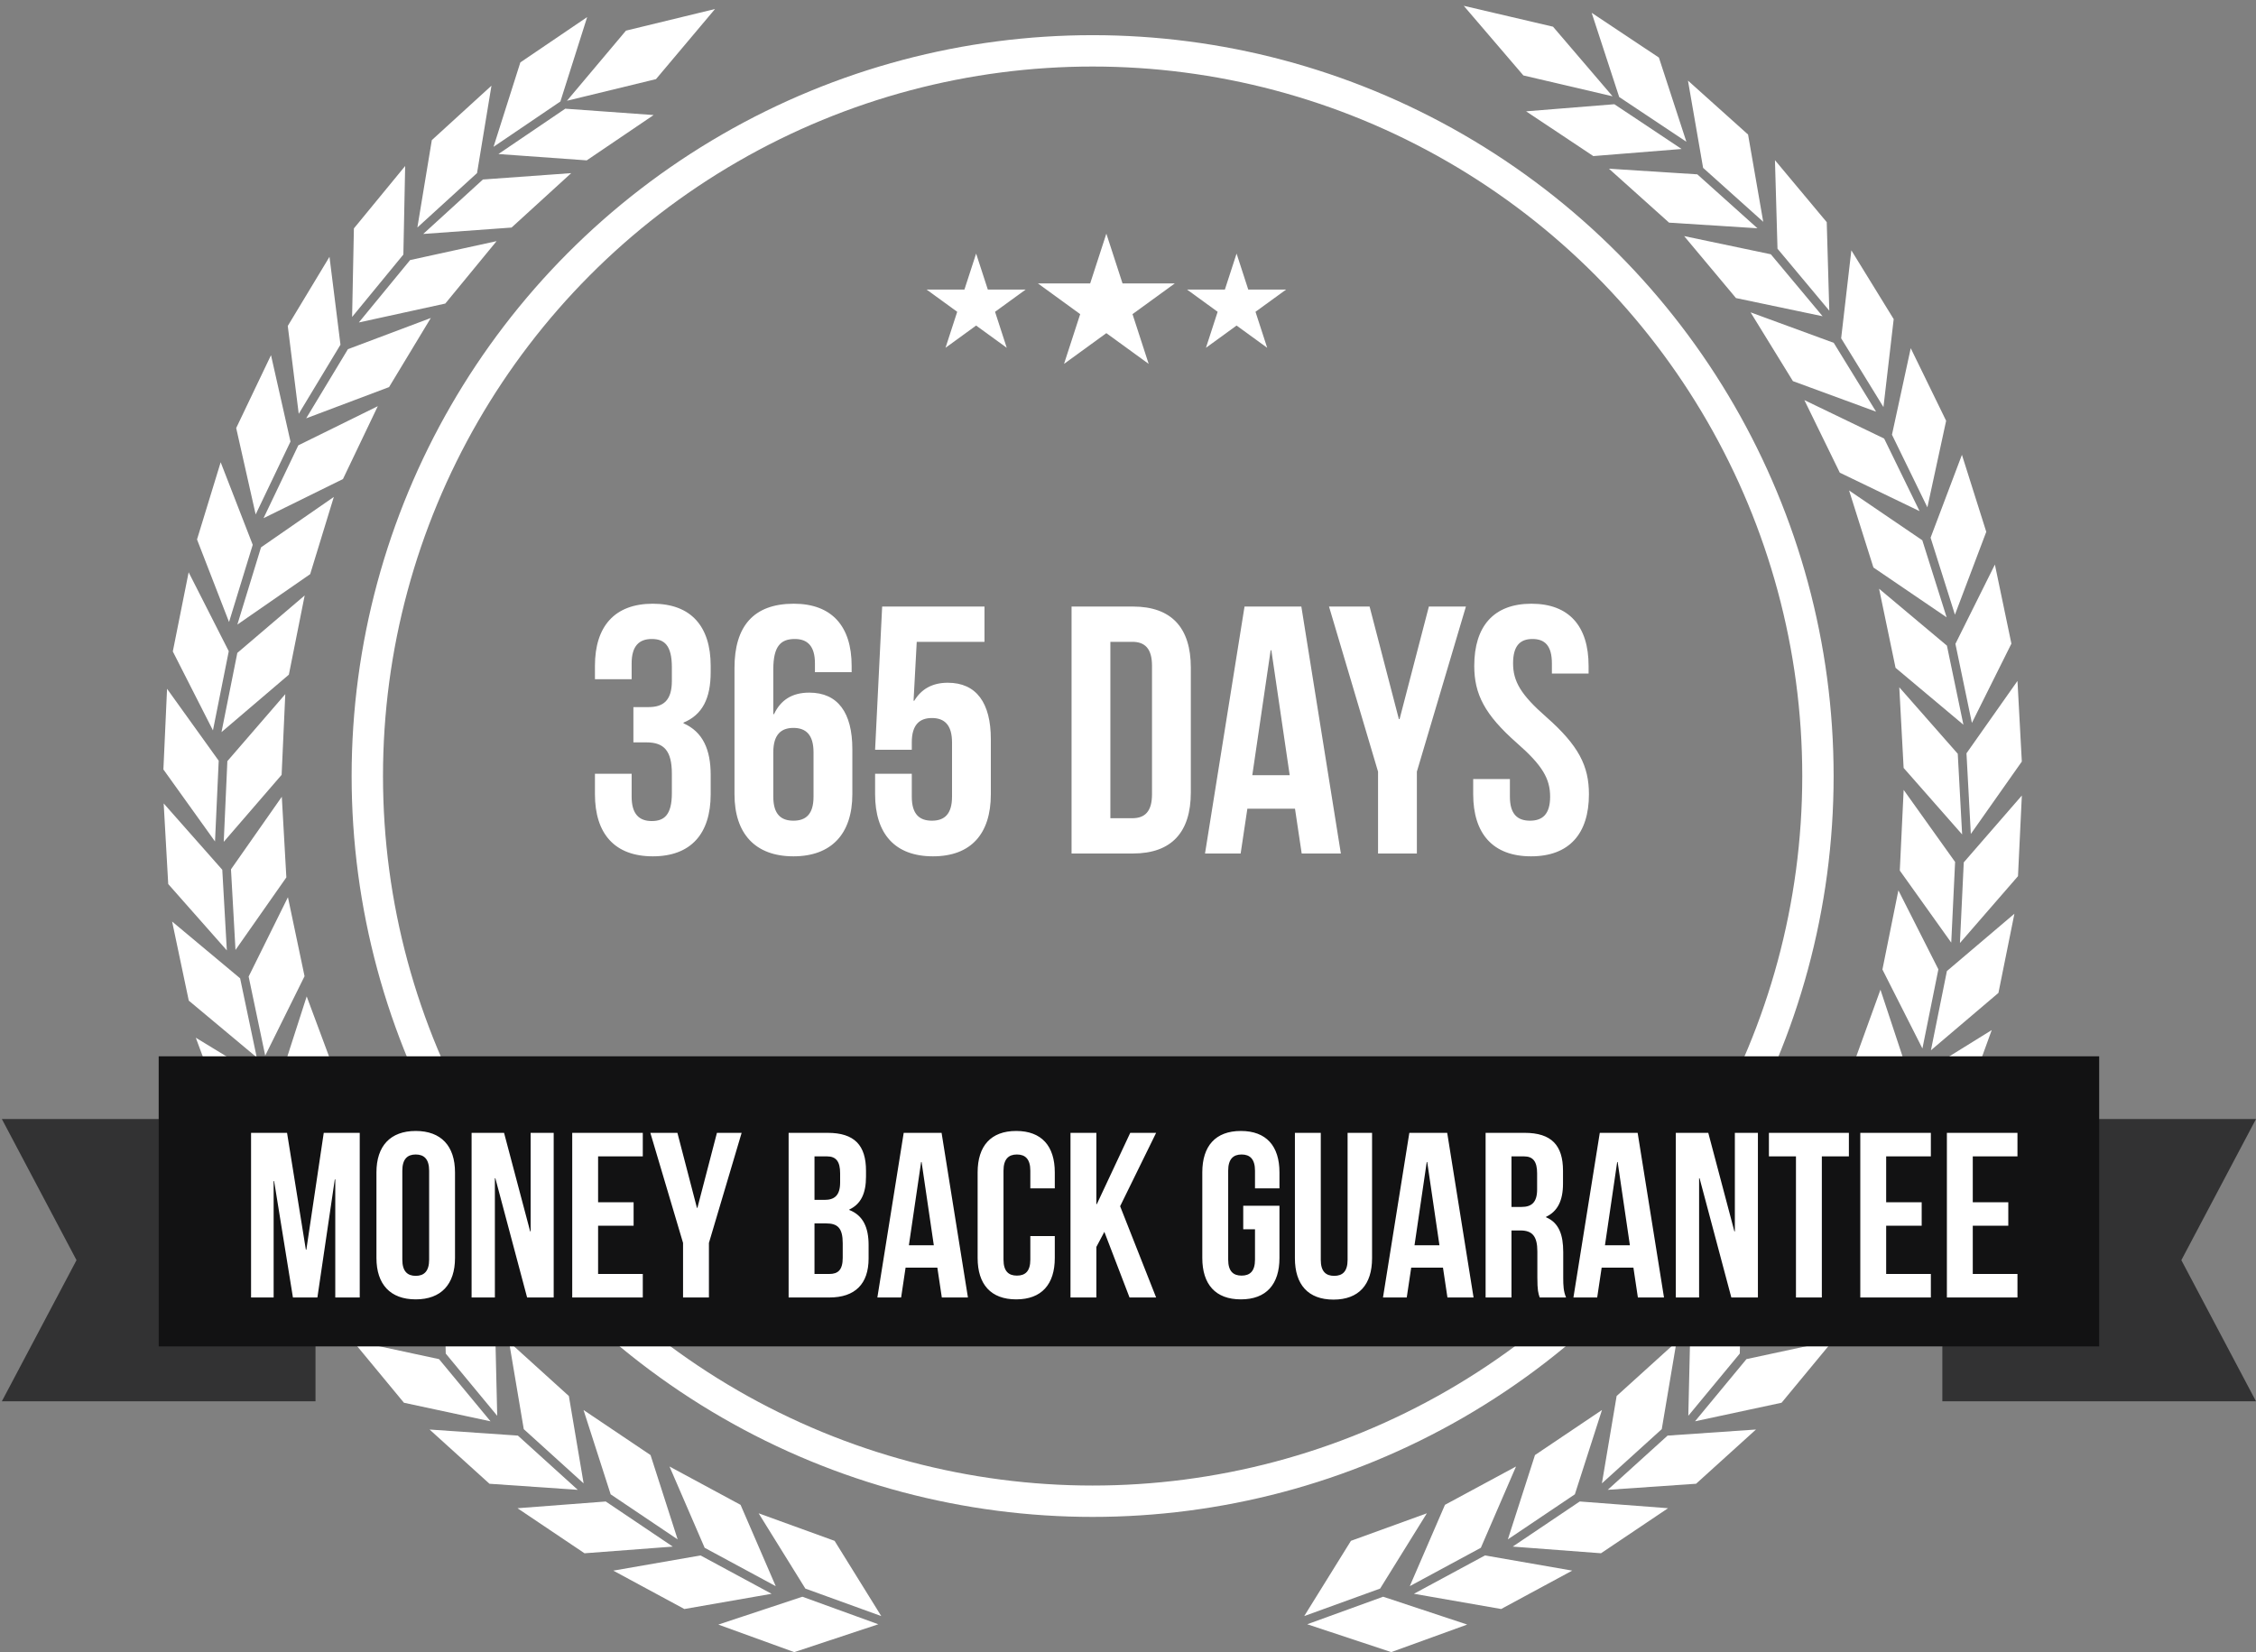
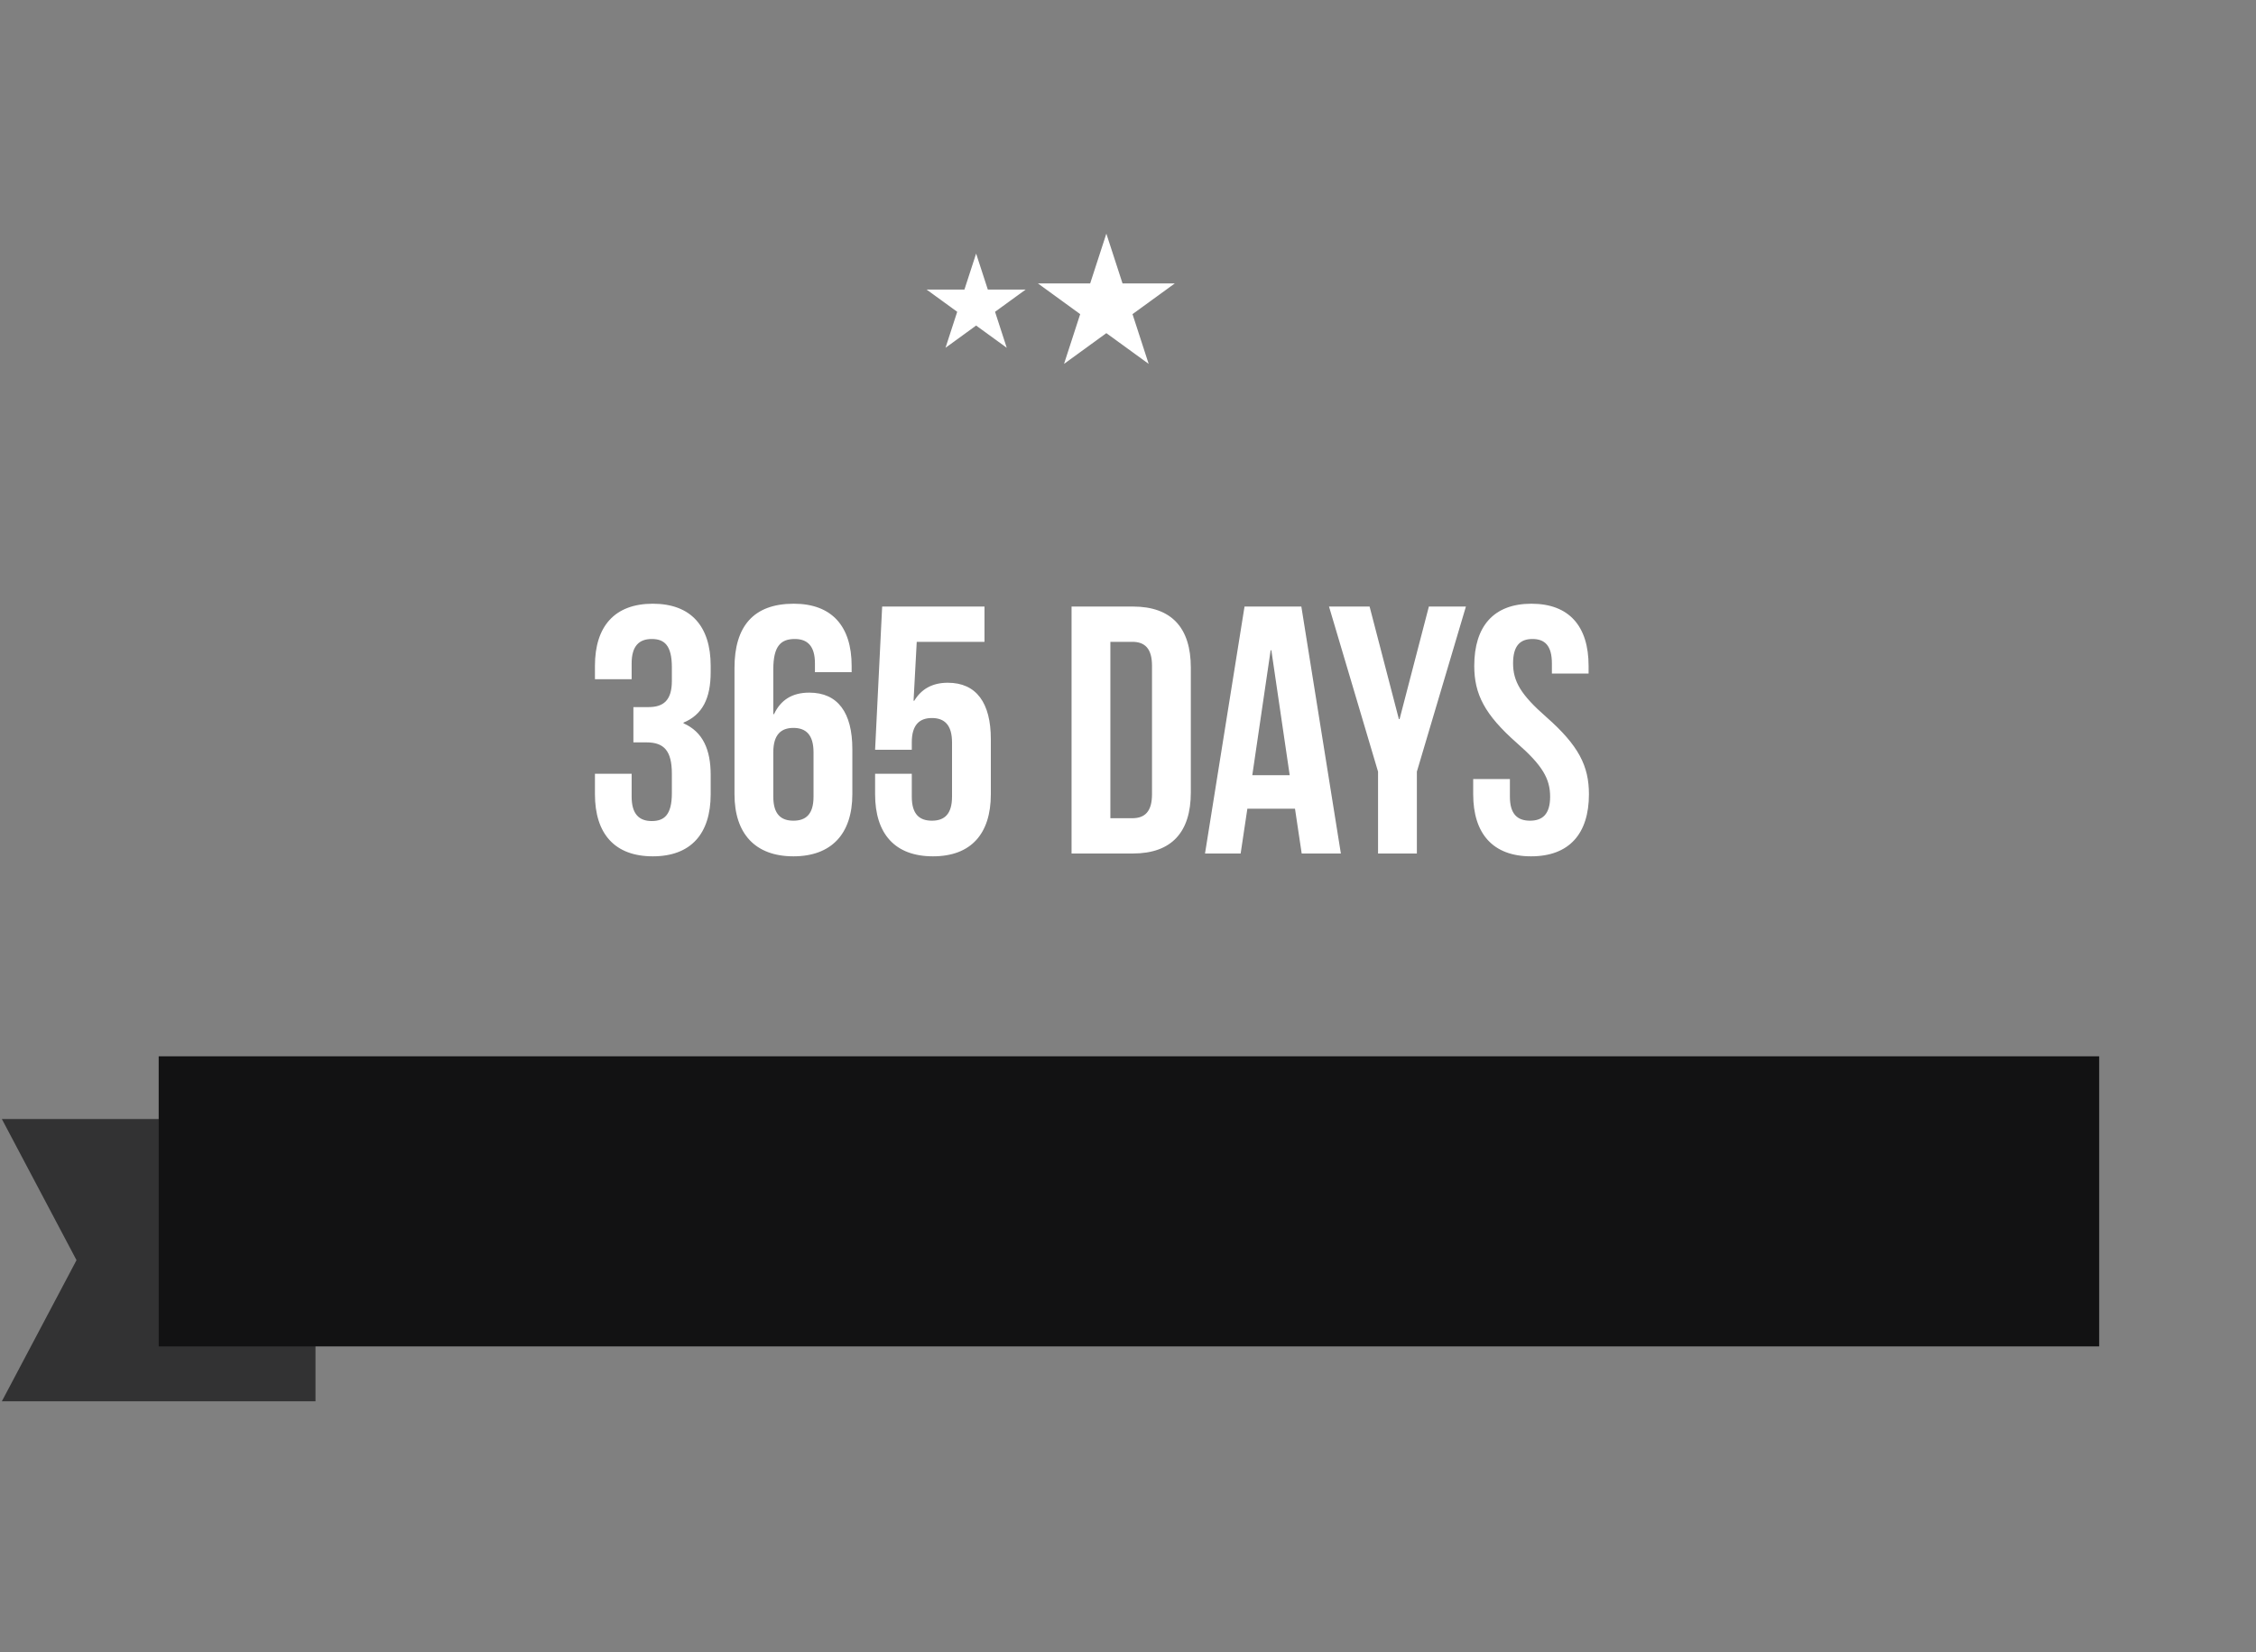
<svg xmlns="http://www.w3.org/2000/svg" width="228" height="167" viewBox="0 0 228 167" fill="none">
  <rect x="0" y="0" width="228" height="167" fill="#808080" stroke="none" />
-   <circle cx="110.425" cy="78.443" r="73.303" stroke="white" stroke-width="3.17" />
  <path d="M67.901 68.835C67.901 70.832 67.009 71.474 65.547 71.474H64.014V75.04H65.333C67.116 75.04 67.901 75.896 67.901 78.214V80.175C67.901 82.386 67.116 82.993 65.868 82.993C64.62 82.993 63.836 82.315 63.836 80.532V78.214H60.127V80.282C60.127 84.276 62.124 86.559 65.975 86.559C69.827 86.559 71.824 84.276 71.824 80.282V78.321C71.824 75.789 71.039 73.97 69.078 73.115V73.043C70.968 72.259 71.824 70.618 71.824 67.944V67.302C71.824 63.308 69.827 61.025 65.975 61.025C62.124 61.025 60.127 63.308 60.127 67.302V68.657H63.836V67.052C63.836 65.269 64.62 64.591 65.868 64.591C67.116 64.591 67.901 65.198 67.901 67.444V68.835ZM74.23 80.282C74.23 84.276 76.334 86.559 80.186 86.559C84.037 86.559 86.141 84.276 86.141 80.282V75.718C86.141 72.045 84.679 70.012 81.79 70.012C80.043 70.012 78.902 70.761 78.224 72.187H78.153V67.658C78.153 65.269 78.938 64.591 80.328 64.591C81.576 64.591 82.361 65.269 82.361 67.052V67.944H86.07V67.302C86.07 63.308 84.073 61.025 80.221 61.025C76.156 61.025 74.23 63.308 74.23 67.516V80.282ZM80.186 73.578C81.434 73.578 82.218 74.256 82.218 76.039V80.532C82.218 82.315 81.434 82.957 80.186 82.957C78.938 82.957 78.153 82.315 78.153 80.532V76.039C78.153 74.256 78.938 73.578 80.186 73.578ZM88.441 78.214V80.282C88.441 84.276 90.438 86.559 94.289 86.559C98.141 86.559 100.138 84.276 100.138 80.282V74.719C100.138 71.046 98.675 69.013 95.787 69.013C94.218 69.013 93.112 69.655 92.399 70.832H92.328L92.649 64.877H99.496V61.311H89.154L88.441 75.789H92.149V75.04C92.149 73.257 92.934 72.58 94.182 72.58C95.43 72.58 96.215 73.257 96.215 75.04V80.532C96.215 82.315 95.43 82.957 94.182 82.957C92.934 82.957 92.149 82.315 92.149 80.532V78.214H88.441ZM108.295 86.273H114.5C118.423 86.273 120.349 84.098 120.349 80.104V67.48C120.349 63.486 118.423 61.311 114.5 61.311H108.295V86.273ZM114.429 64.877C115.677 64.877 116.426 65.519 116.426 67.302V80.282C116.426 82.065 115.677 82.707 114.429 82.707H112.218V64.877H114.429ZM131.519 61.311H125.777L121.783 86.273H125.385L126.063 81.745H130.877L131.554 86.273H135.513L131.519 61.311ZM128.416 65.733H128.488L130.342 78.357H126.562L128.416 65.733ZM139.271 86.273H143.194V78L148.151 61.311H144.407L141.447 72.686H141.375L138.416 61.311H134.315L139.271 78V86.273ZM148.994 67.302C148.994 70.155 150.029 72.223 153.309 75.112C155.877 77.358 156.662 78.713 156.662 80.532C156.662 82.315 155.877 82.957 154.629 82.957C153.381 82.957 152.596 82.315 152.596 80.532V78.749H148.887V80.282C148.887 84.276 150.884 86.559 154.736 86.559C158.587 86.559 160.584 84.276 160.584 80.282C160.584 77.43 159.55 75.361 156.269 72.473C153.702 70.226 152.917 68.871 152.917 67.052C152.917 65.269 153.63 64.591 154.879 64.591C156.127 64.591 156.84 65.269 156.84 67.052V68.086H160.549V67.302C160.549 63.308 158.587 61.025 154.772 61.025C150.956 61.025 148.994 63.308 148.994 67.302Z" fill="white" />
-   <path fill-rule="evenodd" clip-rule="evenodd" d="M163.153 10.535C160.179 10.775 157.206 11.015 154.232 11.253C156.497 12.76 158.762 14.268 161.027 15.777C164.001 15.539 166.974 15.3 169.948 15.06C167.683 13.551 165.418 12.043 163.153 10.535ZM163.641 9.805C162.714 6.967 161.787 4.13 160.86 1.295C163.125 2.802 165.39 4.311 167.655 5.819C168.582 8.657 169.507 11.493 170.432 14.329C168.167 12.82 165.903 11.312 163.641 9.805ZM171.536 17.622C168.561 17.433 165.584 17.243 162.606 17.053C164.63 18.87 166.656 20.687 168.683 22.505C171.658 22.695 174.635 22.885 177.614 23.074C175.589 21.256 173.563 19.438 171.536 17.622ZM172.122 16.968C171.613 14.027 171.103 11.086 170.592 8.147C172.617 9.964 174.641 11.781 176.666 13.599C177.178 16.538 177.689 19.478 178.199 22.419C176.174 20.602 174.149 18.785 172.122 16.968ZM178.966 25.703C176.045 25.09 173.126 24.477 170.205 23.864C171.951 25.953 173.697 28.041 175.443 30.128C178.363 30.741 181.282 31.354 184.199 31.967C182.454 29.879 180.709 27.791 178.966 25.703ZM179.641 25.139C179.554 22.157 179.468 19.174 179.384 16.19C181.129 18.278 182.874 20.367 184.617 22.456C184.704 25.438 184.79 28.421 184.875 31.404C183.13 29.316 181.385 27.228 179.641 25.139ZM185.325 34.655C182.523 33.628 179.722 32.601 176.92 31.573C178.345 33.891 179.772 36.208 181.199 38.525C184.001 39.554 186.802 40.583 189.604 41.612C188.179 39.292 186.752 36.973 185.325 34.655ZM186.074 34.195C186.415 31.233 186.759 28.269 187.105 25.304C188.534 27.621 189.96 29.938 191.384 32.257C191.039 35.221 190.694 38.185 190.349 41.148C188.924 38.831 187.499 36.514 186.074 34.195ZM190.419 44.33C187.733 43.036 185.045 41.74 182.356 40.443C183.551 42.889 184.745 45.335 185.938 47.78C188.621 49.075 191.308 50.37 193.998 51.667C192.806 49.221 191.613 46.776 190.419 44.33ZM191.21 43.943C191.841 41.026 192.473 38.11 193.106 35.196C194.301 37.639 195.494 40.085 196.684 42.533C196.05 45.45 195.418 48.367 194.789 51.283C193.594 48.834 192.401 46.387 191.21 43.943ZM194.276 54.612C191.806 52.934 189.339 51.255 186.875 49.577C187.694 52.173 188.514 54.769 189.335 57.364C191.799 59.042 194.265 60.721 196.733 62.399C195.914 59.803 195.095 57.207 194.276 54.612ZM195.113 54.35C196.169 51.555 197.224 48.763 198.28 45.973C199.099 48.569 199.919 51.163 200.74 53.757C199.684 56.551 198.629 59.344 197.573 62.134C196.751 59.541 195.93 56.947 195.113 54.35ZM196.764 65.263C194.479 63.344 192.193 61.426 189.907 59.51C190.461 62.175 191.016 64.84 191.572 67.503C193.858 69.422 196.144 71.34 198.43 73.256C197.876 70.591 197.321 67.926 196.764 65.263ZM197.622 65.082C198.956 62.409 200.286 59.738 201.611 57.068C202.169 59.73 202.725 62.394 203.28 65.061C201.949 67.73 200.618 70.401 199.287 73.075C198.737 70.409 198.181 67.745 197.622 65.082ZM197.859 76.194C195.89 73.95 193.92 71.709 191.949 69.471C192.099 72.189 192.245 74.906 192.388 77.624C194.36 79.868 196.331 82.109 198.301 84.347C198.155 81.629 198.007 78.912 197.859 76.194ZM198.74 76.145C200.459 73.706 202.177 71.267 203.894 68.829C204.04 71.543 204.186 74.26 204.333 76.979C202.615 79.417 200.897 81.857 199.179 84.298C199.029 81.581 198.883 78.863 198.74 76.145ZM197.59 87.128C195.855 84.7 194.122 82.271 192.391 79.843C192.262 82.561 192.132 85.279 192.001 87.997C193.733 90.425 195.466 92.853 197.2 95.281C197.332 92.564 197.462 89.846 197.59 87.128ZM198.465 87.17C200.423 84.916 202.38 82.663 204.336 80.412C204.207 83.13 204.077 85.847 203.946 88.565C201.988 90.819 200.032 93.072 198.078 95.323L198.465 87.17ZM195.9 97.982C194.552 95.323 193.204 92.661 191.858 89.996C191.318 92.665 190.78 95.332 190.245 97.999C191.59 100.665 192.937 103.327 194.287 105.985C194.824 103.32 195.361 100.652 195.9 97.982ZM196.761 98.156C199.038 96.226 201.312 94.294 203.584 92.361C203.044 95.03 202.506 97.698 201.97 100.365C199.695 102.297 197.421 104.23 195.148 106.163C195.684 103.494 196.222 100.825 196.761 98.156ZM192.858 108.539L190.046 100.04C189.123 102.601 188.196 105.159 187.266 107.716L190.078 116.214C191.005 113.656 191.931 111.097 192.858 108.539ZM193.684 108.839C196.221 107.266 198.756 105.693 201.291 104.122C200.364 106.679 199.436 109.238 198.507 111.798C195.973 113.368 193.439 114.94 190.903 116.515C191.83 113.957 192.757 111.399 193.684 108.839ZM188.464 118.552C187.814 115.639 187.16 112.727 186.503 109.816C185.325 112.272 184.15 114.727 182.98 117.181C183.635 120.094 184.289 123.006 184.942 125.917C186.119 123.461 187.294 121.006 188.464 118.552ZM189.259 118.929C191.938 117.613 194.616 116.297 197.291 114.979C196.116 117.432 194.942 119.887 193.768 122.344C191.092 123.66 188.415 124.977 185.739 126.297C186.91 123.841 188.083 121.385 189.259 118.929ZM182.823 127.968C182.593 124.991 182.365 122.016 182.14 119.044C180.621 121.3 179.104 123.56 177.589 125.823C177.819 128.795 178.048 131.77 178.276 134.747C179.791 132.487 181.307 130.227 182.823 127.968ZM183.349 128.75C186.192 127.846 189.035 126.943 191.876 126.039C190.353 128.293 188.828 130.546 187.301 132.797C184.457 133.701 181.615 134.604 178.774 135.508C180.297 133.258 181.822 131.005 183.349 128.75ZM175.829 136.82C175.899 133.837 175.97 130.854 176.042 127.871L170.836 134.161C170.767 137.144 170.697 140.127 170.627 143.11C172.359 141.017 174.093 138.92 175.829 136.82ZM176.505 137.381C179.422 136.753 182.339 136.127 185.255 135.501C183.52 137.598 181.786 139.694 180.053 141.791C177.136 142.416 174.22 143.041 171.303 143.668C173.035 141.575 174.769 139.479 176.505 137.381ZM167.944 144.46C168.439 141.516 168.935 138.573 169.432 135.633C167.418 137.462 165.401 139.287 163.383 141.111C162.888 144.056 162.392 146.999 161.895 149.941C163.909 148.113 165.925 146.286 167.944 144.46ZM168.533 145.113C171.509 144.907 174.486 144.702 177.464 144.499C175.446 146.327 173.429 148.154 171.411 149.98C168.435 150.182 165.46 150.387 162.484 150.594C164.501 148.762 166.518 146.935 168.533 145.113ZM159.163 151.047C160.076 148.207 160.989 145.366 161.902 142.524C159.649 144.045 157.392 145.564 155.131 147.08C154.219 149.92 153.304 152.761 152.389 155.604C154.647 154.086 156.905 152.567 159.163 151.047ZM159.654 151.773C162.627 152.003 165.601 152.23 168.578 152.453L161.804 157.006C158.832 156.783 155.857 156.559 152.88 156.333C155.138 154.815 157.396 153.295 159.654 151.773ZM149.661 156.452C150.846 153.709 152.03 150.97 153.215 148.235C150.821 149.526 148.427 150.818 146.033 152.111C144.849 154.85 143.664 157.59 142.479 160.331C144.876 159.037 147.27 157.744 149.661 156.452ZM150.079 157.226C153.02 157.738 155.958 158.249 158.895 158.761C156.502 160.055 154.108 161.349 151.713 162.641L142.897 161.102C145.29 159.811 147.684 158.519 150.079 157.226ZM139.482 160.575C141.057 158.04 142.631 155.504 144.204 152.966C141.65 153.894 139.092 154.822 136.531 155.75C134.956 158.283 133.382 160.818 131.81 163.356C134.371 162.428 136.928 161.501 139.482 160.575ZM139.786 161.399C142.615 162.337 145.447 163.276 148.281 164.214C145.723 165.142 143.164 166.07 140.605 166.998C137.775 166.06 134.944 165.121 132.113 164.183C134.668 163.255 137.226 162.327 139.786 161.399ZM153.957 7.625L147.932 0.587L156.954 2.698L162.972 9.734L153.957 7.625ZM57.129 10.986C60.102 11.2 63.078 11.415 66.057 11.629C63.806 13.155 61.552 14.682 59.297 16.21C56.323 15.997 53.349 15.784 50.373 15.57C52.624 14.04 54.876 12.512 57.129 10.986ZM56.635 10.259C57.537 7.415 58.44 4.57 59.342 1.726C57.091 3.253 54.84 4.78 52.589 6.308C51.683 9.154 50.779 11.998 49.878 14.842C52.133 13.314 54.385 11.786 56.635 10.259ZM48.805 18.144C51.778 17.93 54.753 17.715 57.729 17.5C55.718 19.333 53.709 21.167 51.7 23.002L42.773 23.648C44.784 21.812 46.794 19.977 48.805 18.144ZM48.212 17.495C48.697 14.55 49.182 11.605 49.669 8.661C47.662 10.496 45.653 12.33 43.641 14.164C43.153 17.108 42.666 20.052 42.181 22.996C44.191 21.163 46.202 19.329 48.212 17.495ZM41.446 26.288C44.359 25.65 47.273 25.012 50.188 24.374C48.46 26.477 46.732 28.58 45.003 30.684C42.094 31.322 39.181 31.959 36.264 32.596C37.989 30.494 39.716 28.391 41.446 26.288ZM40.766 25.73C40.825 22.748 40.886 19.764 40.947 16.779C39.219 18.883 37.492 20.986 35.766 23.088C35.703 26.071 35.643 29.055 35.585 32.039C37.309 29.936 39.037 27.833 40.766 25.73ZM35.163 35.295C37.954 34.244 40.746 33.192 43.54 32.142C42.132 34.471 40.725 36.8 39.32 39.128C36.529 40.182 33.737 41.234 30.943 42.286C32.347 39.955 33.754 37.625 35.163 35.295ZM34.41 34.842C34.039 31.882 33.668 28.921 33.299 25.959C31.895 28.288 30.489 30.617 29.083 32.948C29.452 35.91 29.821 38.87 30.191 41.83C31.598 39.503 33.005 37.173 34.41 34.842ZM30.149 45.015C32.825 43.696 35.502 42.378 38.181 41.059C37.006 43.511 35.833 45.966 34.661 48.424L26.633 52.38C27.804 49.924 28.976 47.469 30.149 45.015ZM29.358 44.635C28.703 41.722 28.047 38.81 27.389 35.901C26.215 38.355 25.042 40.81 23.87 43.267C24.525 46.18 25.181 49.091 25.838 52C27.013 49.547 28.186 47.092 29.358 44.635ZM26.379 55.328L33.738 50.231C32.94 52.83 32.143 55.432 31.348 58.036L23.988 63.133C24.786 60.53 25.583 57.929 26.379 55.328ZM25.542 55.07C24.462 52.289 23.382 49.508 22.302 46.725C21.504 49.327 20.707 51.929 19.911 54.529C20.988 57.313 22.067 60.095 23.148 62.875C23.946 60.275 24.744 57.674 25.542 55.07ZM23.985 65.997C26.253 64.061 28.523 62.124 30.793 60.188L29.194 68.195C26.926 70.131 24.656 72.068 22.385 74.004L23.985 65.997ZM23.12 65.826C21.768 63.164 20.417 60.505 19.065 57.847C18.531 60.513 17.998 63.181 17.465 65.851C18.821 68.513 20.173 71.172 21.521 73.83C22.054 71.164 22.587 68.496 23.12 65.826ZM22.978 76.938C24.933 74.682 26.884 72.425 28.832 70.166C28.71 72.884 28.587 75.603 28.462 78.323C26.511 80.581 24.561 82.838 22.612 85.095C22.73 82.377 22.852 79.658 22.978 76.938ZM22.103 76.896C20.364 74.475 18.624 72.052 16.883 69.626C16.761 72.343 16.638 75.061 16.514 77.779C18.253 80.204 19.991 82.63 21.73 85.057C21.856 82.335 21.98 79.615 22.103 76.896ZM23.344 87.872C25.055 85.427 26.767 82.982 28.48 80.539C28.633 83.257 28.786 85.973 28.94 88.689C27.229 91.134 25.515 93.579 23.8 96.022C23.65 93.305 23.498 90.588 23.344 87.872ZM22.465 87.918C20.493 85.681 18.519 83.446 16.542 81.212C16.695 83.926 16.848 86.643 17.002 89.362C18.974 91.598 20.948 93.834 22.925 96.068C22.772 93.353 22.619 90.637 22.465 87.918ZM25.128 98.712C26.448 96.04 27.772 93.366 29.1 90.691C29.657 93.353 30.217 96.015 30.779 98.677C29.459 101.352 28.134 104.027 26.804 106.702C26.246 104.036 25.687 101.373 25.128 98.712ZM24.267 98.89C21.974 96.978 19.684 95.065 17.395 93.151C17.956 95.817 18.517 98.481 19.078 101.144C21.368 103.056 23.657 104.969 25.947 106.883C25.386 104.221 24.826 101.557 24.267 98.89ZM28.253 109.238C29.17 106.4 30.084 103.561 30.996 100.718C31.943 103.269 32.892 105.819 33.842 108.369C32.929 111.209 32.017 114.05 31.104 116.893C30.152 114.342 29.202 111.791 28.253 109.238ZM27.434 109.549C24.884 107.996 22.334 106.445 19.786 104.894C20.734 107.441 21.684 109.992 22.636 112.546C25.183 114.098 27.73 115.649 30.278 117.2C29.33 114.649 28.382 112.099 27.434 109.549ZM32.734 119.216C33.365 116.296 33.996 113.378 34.626 110.463C35.822 112.908 37.016 115.354 38.209 117.8L36.316 126.55C35.121 124.104 33.927 121.66 32.734 119.216ZM31.943 119.6C29.257 118.306 26.569 117.011 23.88 115.717C25.075 118.163 26.269 120.608 27.462 123.054C30.149 124.348 32.838 125.643 35.529 126.937C34.33 124.491 33.135 122.046 31.943 119.6ZM38.456 128.584C38.661 125.607 38.865 122.63 39.066 119.652C40.599 121.899 42.133 124.146 43.669 126.393C43.47 129.37 43.268 132.347 43.062 135.324C41.526 133.078 39.99 130.831 38.456 128.584ZM37.529 128.751L28.999 126.04C30.525 128.294 32.05 130.547 33.574 132.798C36.417 133.702 39.261 134.606 42.104 135.509C40.581 133.259 39.056 131.006 37.529 128.751ZM45.049 136.821C44.975 133.838 44.905 130.855 44.836 127.872C46.568 129.969 48.302 132.066 50.038 134.163C50.112 137.146 50.182 140.129 50.251 143.112C48.516 141.018 46.782 138.921 45.049 136.821ZM44.369 137.383C41.456 136.755 38.541 136.128 35.623 135.502C37.355 137.599 39.089 139.696 40.825 141.793C43.742 142.417 46.658 143.043 49.575 143.67C47.84 141.576 46.104 139.481 44.369 137.383ZM52.934 144.462C52.436 141.517 51.94 138.575 51.446 135.635C53.46 137.463 55.475 139.289 57.492 141.112C57.99 144.057 58.487 147 58.983 149.943C56.966 148.115 54.949 146.288 52.934 144.462ZM52.342 145.114C49.366 144.908 46.39 144.704 43.414 144.5C45.432 146.328 47.449 148.155 49.467 149.981C52.44 150.183 55.415 150.388 58.391 150.595C56.377 148.763 54.36 146.936 52.342 145.114ZM61.715 151.049C60.802 148.209 59.888 145.368 58.973 142.525C61.231 144.047 63.489 145.565 65.747 147.082C66.66 149.922 67.573 152.763 68.485 155.605C66.227 154.087 63.971 152.569 61.715 151.049ZM61.22 151.774C58.248 152.005 55.275 152.231 52.3 152.455L59.074 157.008C62.046 156.784 65.019 156.56 67.994 156.334C65.736 154.817 63.478 153.297 61.22 151.774ZM71.214 156.453C70.033 153.711 68.849 150.972 67.663 148.237C70.056 149.527 72.45 150.82 74.845 152.113C76.029 154.852 77.214 157.591 78.399 160.333C76.005 159.038 73.61 157.745 71.214 156.453ZM70.799 157.227C67.858 157.739 64.92 158.251 61.983 158.763C64.374 160.057 66.768 161.35 69.165 162.642C72.106 162.13 75.044 161.618 77.981 161.104C75.588 159.813 73.194 158.521 70.799 157.227ZM81.392 160.577C79.817 158.041 78.243 155.505 76.671 152.968C79.228 153.896 81.787 154.824 84.347 155.752C85.918 158.285 87.491 160.82 89.065 163.357C86.507 162.429 83.95 161.502 81.392 160.577ZM81.093 161.4C78.263 162.339 75.431 163.277 72.597 164.216C75.155 165.144 77.712 166.072 80.27 167C83.104 166.061 85.936 165.123 88.765 164.184L81.093 161.4ZM66.297 7.999L72.263 0.911L63.262 3.097L57.3 10.185L66.297 7.999Z" fill="white" />
  <path opacity="0.7" d="M0.188 113.114H31.887V141.643H0.188L7.733 127.379L0.188 113.114Z" fill="#121213" />
-   <path opacity="0.7" d="M228 141.644L196.301 141.644L196.301 113.115L228 113.115L220.456 127.379L228 141.644Z" fill="#121213" />
  <path d="M16.038 106.774H212.151V136.096H16.038V106.774Z" fill="#121213" />
-   <path d="M29.01 114.51H25.373V131.152H27.655V119.384H27.703L29.605 131.152H32.077L33.836 119.218H33.884V131.152H36.356V114.51H32.719L30.96 126.326H30.912L29.01 114.51ZM40.66 118.338C40.66 117.149 41.183 116.698 42.015 116.698C42.847 116.698 43.37 117.149 43.37 118.338V127.325C43.37 128.513 42.847 128.965 42.015 128.965C41.183 128.965 40.66 128.513 40.66 127.325V118.338ZM38.045 127.158C38.045 129.821 39.447 131.343 42.015 131.343C44.583 131.343 45.985 129.821 45.985 127.158V118.505C45.985 115.842 44.583 114.32 42.015 114.32C39.447 114.32 38.045 115.842 38.045 118.505V127.158ZM53.272 131.152H55.958V114.51H53.628V124.472H53.581L50.942 114.51H47.661V131.152H50.015V119.099H50.062L53.272 131.152ZM60.446 116.888H64.963V114.51H57.831V131.152H64.963V128.775H60.446V123.901H64.035V121.524H60.446V116.888ZM69.032 131.152H71.647V125.637L74.952 114.51H72.456L70.482 122.094H70.435L68.461 114.51H65.727L69.032 125.637V131.152ZM83.647 114.51H79.701V131.152H83.814C86.429 131.152 87.784 129.773 87.784 127.206V125.851C87.784 124.091 87.237 122.855 85.835 122.308V122.261C86.999 121.714 87.522 120.644 87.522 118.932V118.338C87.522 115.77 86.358 114.51 83.647 114.51ZM83.481 123.663C84.67 123.663 85.169 124.139 85.169 125.684V127.135C85.169 128.371 84.693 128.775 83.814 128.775H82.316V123.663H83.481ZM83.576 116.888C84.503 116.888 84.907 117.411 84.907 118.6V119.527C84.907 120.858 84.313 121.286 83.338 121.286H82.316V116.888H83.576ZM95.16 114.51H91.332L88.67 131.152H91.071L91.522 128.133H94.732L95.184 131.152H97.823L95.16 114.51ZM93.092 117.458H93.139L94.375 125.874H91.855L93.092 117.458ZM104.129 124.947V127.325C104.129 128.513 103.606 128.941 102.774 128.941C101.942 128.941 101.418 128.513 101.418 127.325V118.338C101.418 117.149 101.942 116.698 102.774 116.698C103.606 116.698 104.129 117.149 104.129 118.338V120.121H106.601V118.505C106.601 115.842 105.27 114.32 102.702 114.32C100.135 114.32 98.803 115.842 98.803 118.505V127.158C98.803 129.821 100.135 131.343 102.702 131.343C105.27 131.343 106.601 129.821 106.601 127.158V124.947H104.129ZM114.155 131.152H116.842L113.204 121.928L116.842 114.51H114.227L110.851 121.714H110.803V114.51H108.188V131.152H110.803V126.041L111.611 124.519L114.155 131.152ZM125.646 124.258H126.835V127.325C126.835 128.513 126.312 128.941 125.48 128.941C124.648 128.941 124.125 128.513 124.125 127.325V118.338C124.125 117.149 124.648 116.698 125.48 116.698C126.312 116.698 126.835 117.149 126.835 118.338V120.121H129.307V118.505C129.307 115.842 127.976 114.32 125.408 114.32C122.841 114.32 121.509 115.842 121.509 118.505V127.158C121.509 129.821 122.841 131.343 125.408 131.343C127.976 131.343 129.307 129.821 129.307 127.158V121.88H125.646V124.258ZM130.868 114.51V127.182C130.868 129.845 132.199 131.366 134.767 131.366C137.335 131.366 138.666 129.845 138.666 127.182V114.51H136.193V127.348C136.193 128.537 135.67 128.965 134.838 128.965C134.006 128.965 133.483 128.537 133.483 127.348V114.51H130.868ZM146.26 114.51H142.433L139.77 131.152H142.171L142.623 128.133H145.832L146.284 131.152H148.923L146.26 114.51ZM144.192 117.458H144.24L145.476 125.874H142.956L144.192 117.458ZM158.272 131.152C158.01 130.534 157.986 129.94 157.986 129.132V126.564C157.986 124.828 157.558 123.592 156.251 123.045V122.998C157.416 122.451 157.963 121.357 157.963 119.646V118.338C157.963 115.77 156.798 114.51 154.087 114.51H150.141V131.152H152.756V124.377H153.659C154.848 124.377 155.371 124.947 155.371 126.493V129.108C155.371 130.463 155.466 130.724 155.609 131.152H158.272ZM154.016 116.888C154.943 116.888 155.347 117.411 155.347 118.6V120.24C155.347 121.571 154.753 121.999 153.778 121.999H152.756V116.888H154.016ZM165.507 114.51H161.68L159.017 131.152H161.418L161.87 128.133H165.079L165.531 131.152H168.17L165.507 114.51ZM163.439 117.458H163.486L164.723 125.874H162.203L163.439 117.458ZM174.975 131.152H177.661V114.51H175.331V124.472H175.284L172.645 114.51H169.364V131.152H171.718V119.099H171.765L174.975 131.152ZM178.773 116.888H181.507V131.152H184.122V116.888H186.856V114.51H178.773V116.888ZM190.623 116.888H195.14V114.51H188.008V131.152H195.14V128.775H190.623V123.901H194.213V121.524H190.623V116.888ZM199.376 116.888H203.893V114.51H196.76V131.152H203.893V128.775H199.376V123.901H202.966V121.524H199.376V116.888Z" fill="white" />
  <path d="M98.651 25.632L99.833 29.269H103.658L100.563 31.517L101.745 35.155L98.651 32.907L95.557 35.155L96.739 31.517L93.644 29.269H97.469L98.651 25.632Z" fill="white" />
  <path d="M111.812 23.618L113.446 28.646H118.733L114.456 31.754L116.089 36.782L111.812 33.675L107.535 36.782L109.168 31.754L104.891 28.646H110.178L111.812 23.618Z" fill="white" />
-   <path d="M124.973 25.632L126.154 29.269H129.979L126.885 31.517L128.067 35.155L124.973 32.907L121.878 35.155L123.06 31.517L119.966 29.269H123.791L124.973 25.632Z" fill="white" />
</svg>